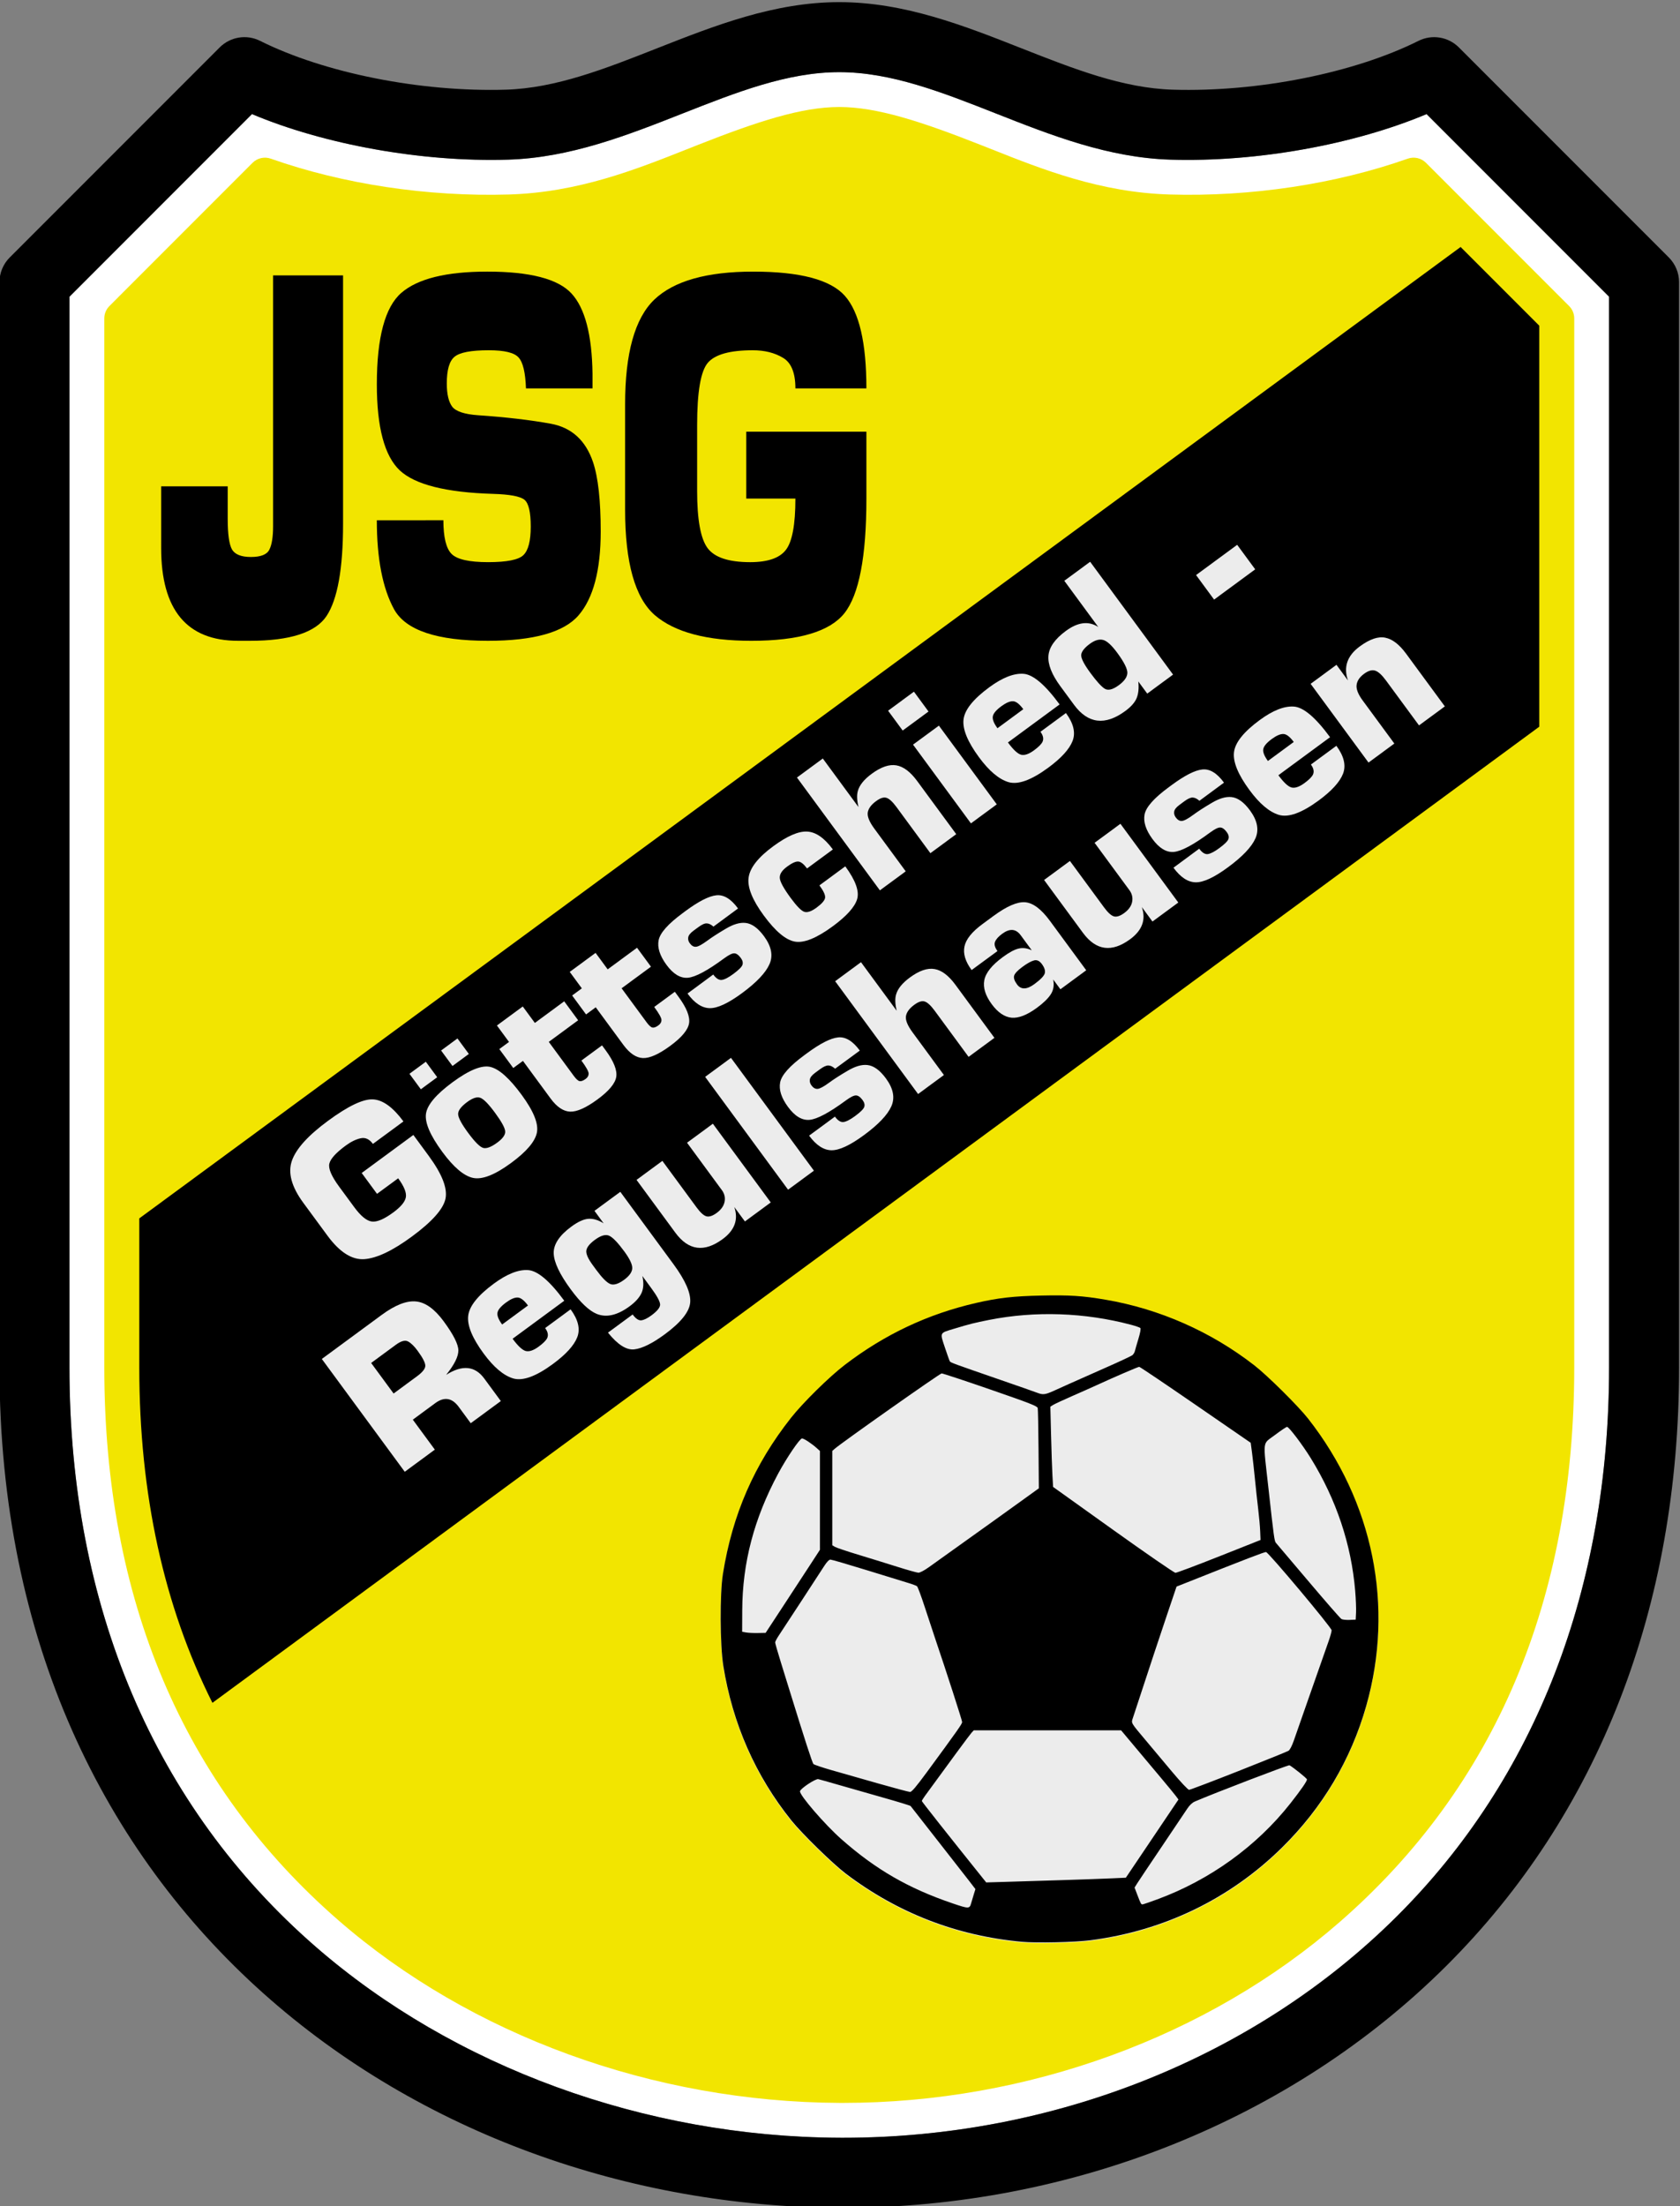
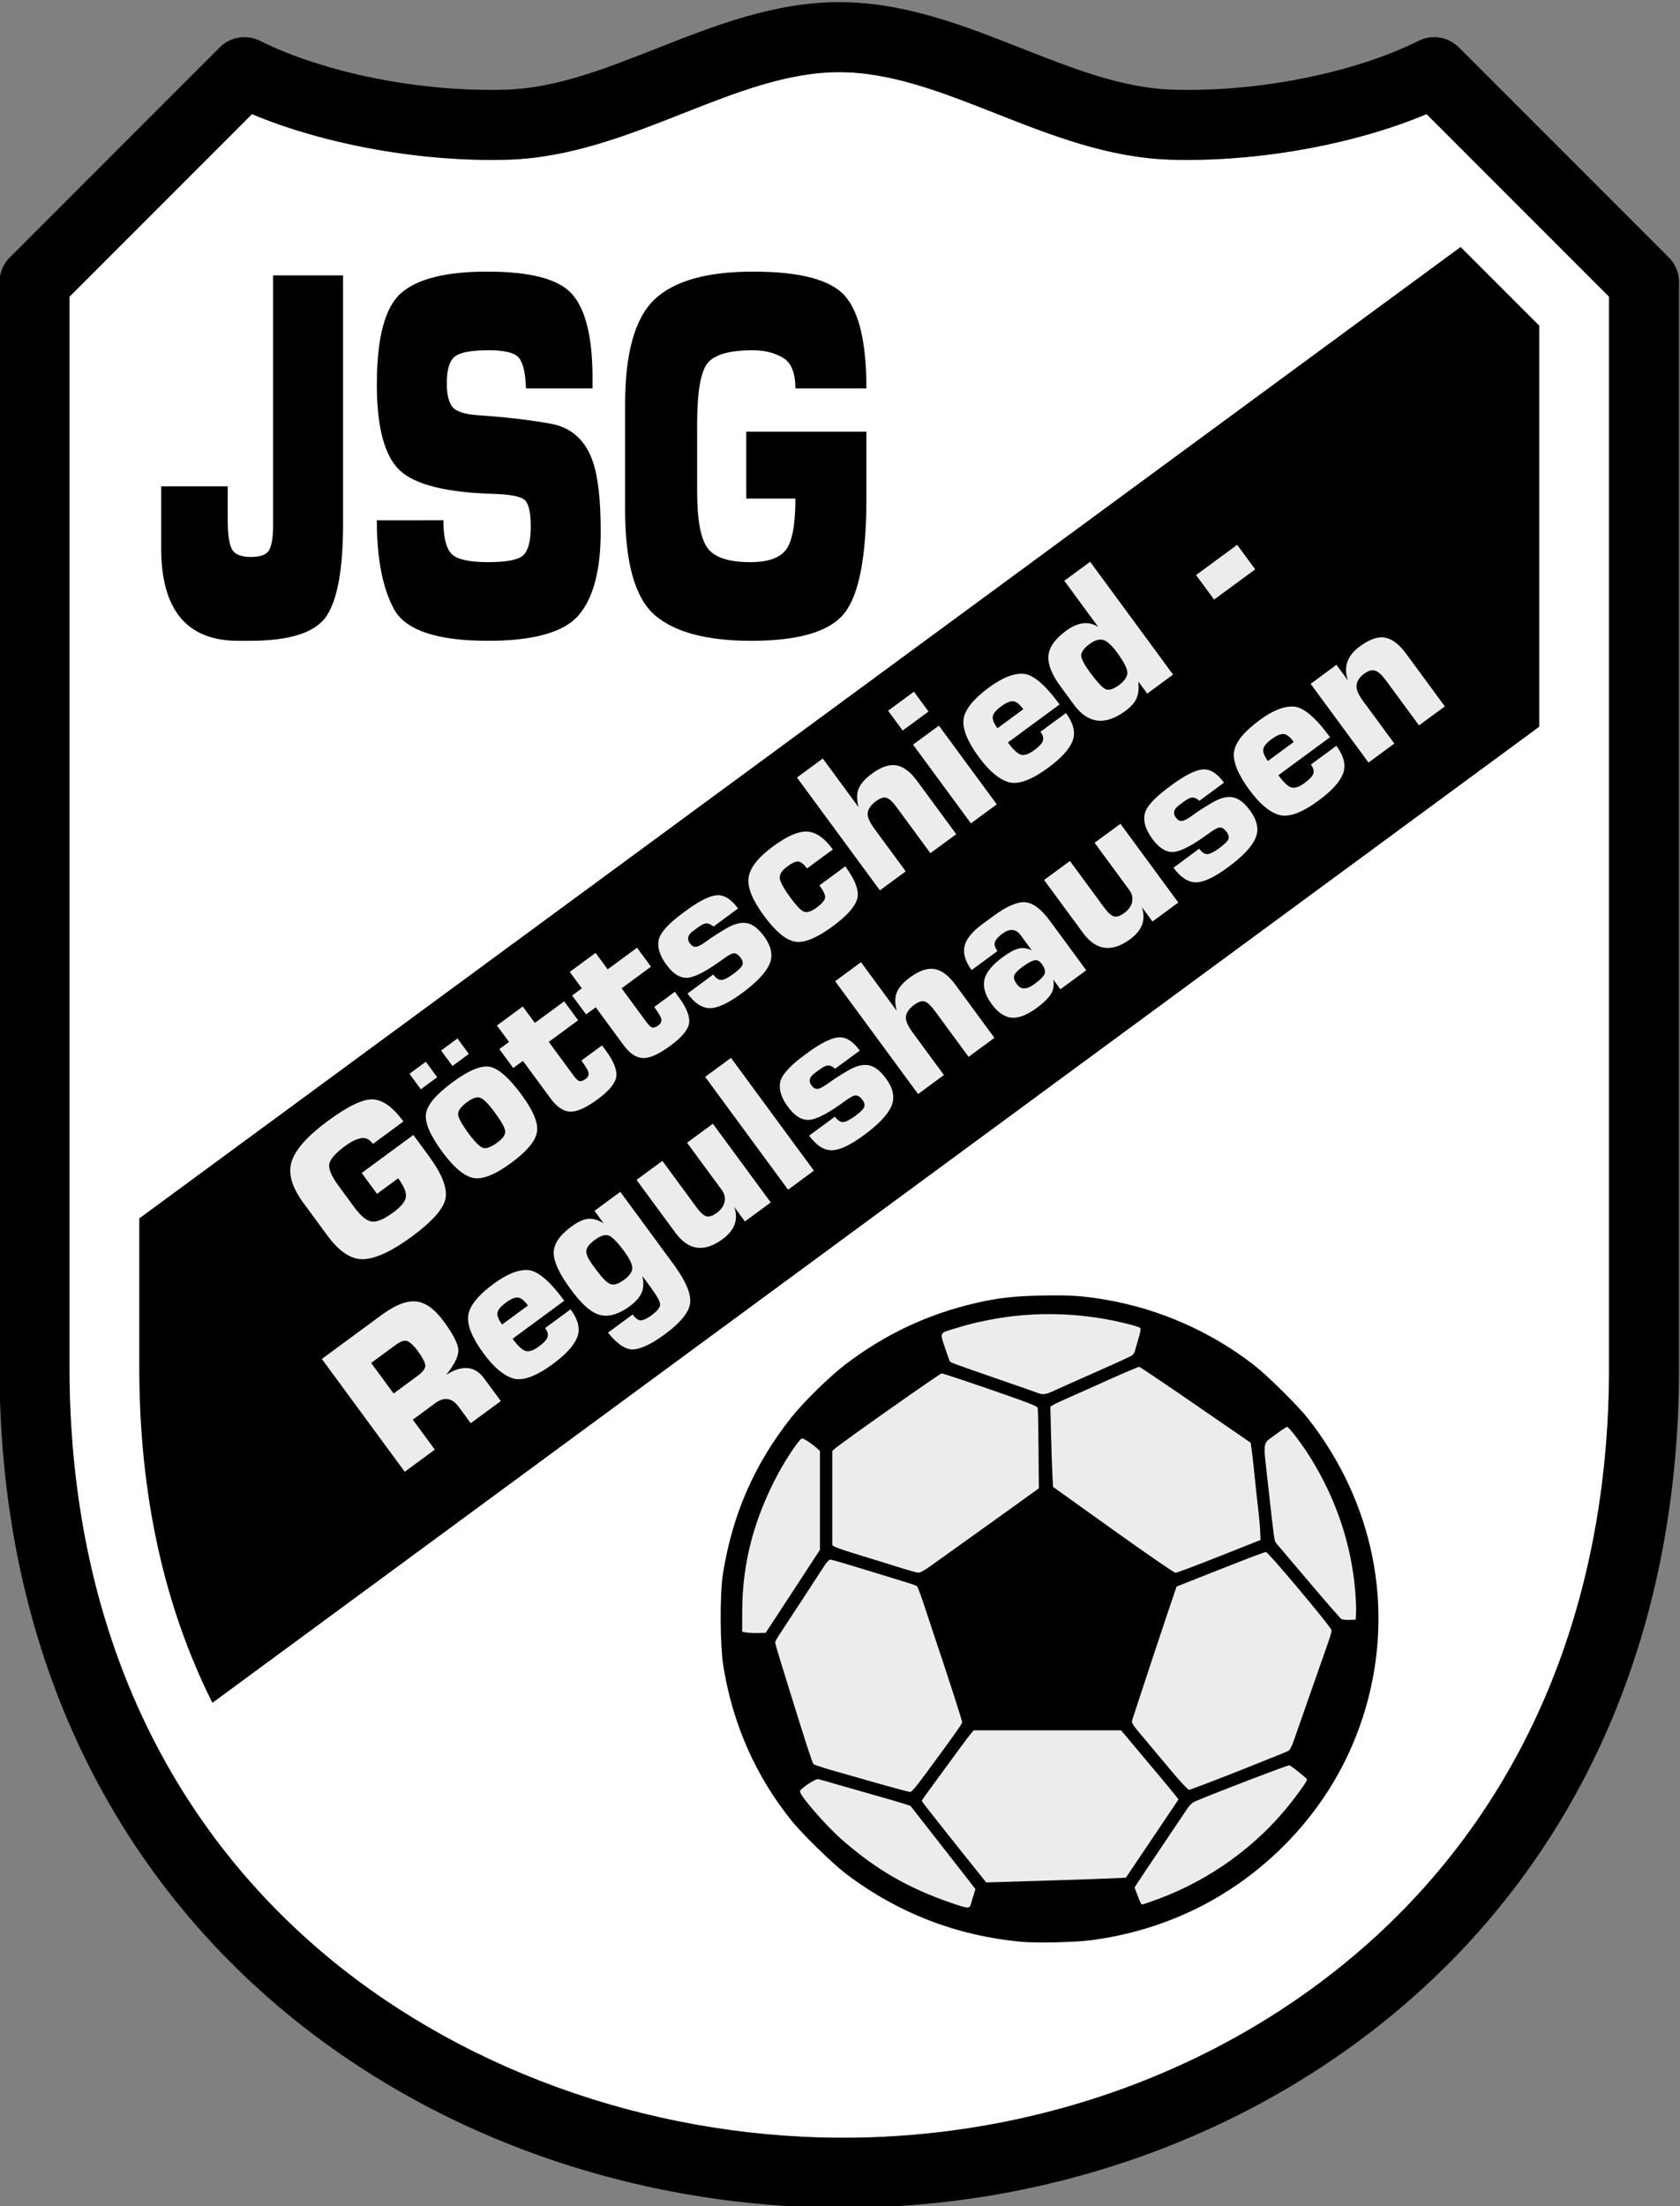
<svg xmlns="http://www.w3.org/2000/svg" version="1.1" id="svg1" width="230.369" height="302.362" viewBox="0 0 230.369 302.362">
  <rect x="0" y="0" width="230.369" height="302.362" fill="#808080" stroke="none" />
  <defs id="defs1" />
  <g id="layer-Pr12" transform="translate(-282.558,-413.653)">
    <path id="path1" d="M 219.117,850.025 V 739.93 c 0,-24.542 8.752,-45.129 25.308,-59.534 14.255,-12.401 33.898,-19.565 53.897,-19.656 0.128,-10e-4 0.258,-10e-4 0.385,-10e-4 21.671,-10e-4 42.411,8.284 56.955,22.764 14.283,14.218 21.832,33.73 21.832,56.427 v 110.096 l -18.773,18.775 c -7.462,-3.139 -17.478,-4.951 -26.328,-4.684 -6.4,0.191 -12.282,2.507 -17.973,4.748 -5.547,2.184 -10.788,4.248 -16.115,4.248 -5.328,0 -10.568,-2.064 -16.114,-4.248 -5.689,-2.241 -11.572,-4.557 -17.973,-4.748 -8.848,-0.264 -18.865,1.545 -26.326,4.684 l -18.775,-18.775 z" style="display:inline;fill:#ffffff;fill-opacity:1;fill-rule:nonzero;stroke:none" transform="matrix(1.333,0,0,-1.333,0,1587.402)" />
    <path id="path2" d="m 298.707,653.54 c -0.138,0 -0.277,0 -0.416,9e-4 -42.922,0.195 -86.372,29.931 -86.372,86.389 v 111.587 c 0,0.954 0.378,1.87 1.054,2.545 l 21.598,21.596 c 1.096,1.095 2.769,1.368 4.154,0.674 6.623,-3.31 16.535,-5.281 25.279,-5.02 5.147,0.154 10.2,2.144 15.55,4.251 5.93,2.335 12.06,4.749 18.754,4.749 6.693,0 12.824,-2.414 18.753,-4.749 5.35,-2.107 10.403,-4.097 15.549,-4.251 8.745,-0.265 18.657,1.709 25.281,5.02 1.384,0.692 3.059,0.421 4.154,-0.674 l 21.597,-21.596 c 0.675,-0.675 1.054,-1.591 1.054,-2.545 V 739.93 c 0,-24.654 -8.283,-45.93 -23.952,-61.529 C 344.858,662.588 322.268,653.54 298.707,653.54 Z M 219.117,850.025 V 739.93 c 0,-24.542 8.752,-45.129 25.308,-59.534 14.254,-12.401 33.899,-19.565 53.897,-19.656 0.128,-10e-4 0.258,-10e-4 0.385,-10e-4 21.671,-10e-4 42.411,8.284 56.956,22.764 14.283,14.218 21.832,33.73 21.832,56.427 v 110.096 l -18.774,18.775 c -7.462,-3.139 -17.478,-4.952 -26.328,-4.684 -6.401,0.19 -12.283,2.507 -17.972,4.748 -5.547,2.184 -10.788,4.248 -16.115,4.248 -5.329,0 -10.569,-2.064 -16.116,-4.248 -5.689,-2.241 -11.571,-4.558 -17.972,-4.748 -8.849,-0.264 -18.865,1.545 -26.327,4.684 l -18.774,-18.775 z" style="display:inline;fill:#000000;fill-opacity:1;fill-rule:nonzero;stroke:none" transform="matrix(1.333,0,0,-1.333,0,1587.402)" />
-     <path id="path3" d="M 222.701,847.795 V 739.931 c 0,-23.81 8.102,-42.931 24.078,-56.83 13.616,-11.846 32.408,-18.69 51.56,-18.777 0.12,-10e-4 0.241,-10e-4 0.362,-10e-4 18.93,0 37.545,6.781 51.125,18.635 15.982,13.95 24.086,33.119 24.086,56.973 v 107.865 c 0,0.475 -0.189,0.934 -0.527,1.271 l -14.727,14.728 c -0.49,0.49 -1.22,0.654 -1.871,0.424 -7.448,-2.627 -16.153,-3.932 -24.5,-3.685 -7.12,0.212 -13.063,2.571 -18.306,4.651 l -1.206,0.477 c -6.065,2.387 -10.601,3.868 -14.468,3.868 -3.868,0 -8.404,-1.481 -14.47,-3.868 l -1.206,-0.477 c -5.243,-2.08 -11.186,-4.439 -18.305,-4.651 -8.359,-0.247 -17.055,1.058 -24.501,3.685 -0.651,0.23 -1.381,0.066 -1.871,-0.424 l -14.726,-14.728 c -0.337,-0.337 -0.527,-0.796 -0.527,-1.271" style="display:inline;fill:#f2e500;fill-opacity:1;fill-rule:nonzero;stroke:none" transform="matrix(1.333,0,0,-1.333,0,1587.402)" />
    <path id="path4" d="M 362.224,855.138 226.3,755.264 v -15.335 c 0,-13.004 2.529,-24.521 7.523,-34.473 L 370.313,805.815 v 41.234 z" style="display:inline;fill:#000000;fill-opacity:1;fill-rule:nonzero;stroke:none" transform="matrix(1.333,0,0,-1.333,0,1587.402)" />
    <path id="path5" d="m 250.755,757.787 -1.577,2.146 5.316,3.909 1.577,-2.145 c 1.366,-1.857 1.943,-3.322 1.731,-4.394 -0.216,-1.066 -1.372,-2.37 -3.466,-3.909 -1.968,-1.449 -3.595,-2.223 -4.879,-2.321 -1.283,-0.09 -2.551,0.715 -3.801,2.417 l -2.488,3.382 c -1.204,1.637 -1.595,3.071 -1.175,4.303 0.425,1.236 1.665,2.609 3.719,4.12 2.069,1.522 3.611,2.257 4.627,2.205 1.015,-0.052 2.059,-0.808 3.134,-2.268 l -3.141,-2.31 c -0.367,0.498 -0.791,0.69 -1.274,0.576 -0.486,-0.11 -0.99,-0.357 -1.514,-0.741 -1.008,-0.741 -1.572,-1.36 -1.693,-1.862 -0.12,-0.5 0.213,-1.283 0.996,-2.35 l 1.556,-2.114 c 0.673,-0.917 1.275,-1.413 1.804,-1.488 0.53,-0.078 1.27,0.234 2.221,0.934 0.776,0.57 1.205,1.088 1.291,1.552 0.089,0.47 -0.175,1.123 -0.788,1.957 z" style="display:inline;fill:#ececec;fill-opacity:1;fill-rule:nonzero;stroke:none" transform="matrix(1.333,0,0,-1.333,0,1587.402)" />
    <path id="path6" d="m 257.462,762.115 c -1.24,1.686 -1.798,2.986 -1.672,3.902 0.127,0.915 1.04,1.998 2.742,3.25 1.722,1.266 3.026,1.788 3.912,1.563 0.887,-0.225 1.948,-1.177 3.185,-2.859 1.229,-1.672 1.754,-2.965 1.574,-3.881 -0.18,-0.916 -1.065,-1.959 -2.657,-3.128 -1.666,-1.226 -2.973,-1.738 -3.921,-1.535 -0.943,0.206 -1.998,1.103 -3.164,2.688 z m 2.669,1.94 c 0.712,-0.967 1.241,-1.484 1.587,-1.556 0.343,-0.066 0.809,0.118 1.398,0.551 0.585,0.43 0.859,0.821 0.823,1.176 -0.034,0.362 -0.381,0.992 -1.04,1.888 -0.662,0.901 -1.166,1.416 -1.508,1.544 -0.338,0.132 -0.788,-0.01 -1.352,-0.424 -0.65,-0.478 -0.962,-0.902 -0.939,-1.272 0.024,-0.37 0.366,-1.006 1.03,-1.907 z m -6.04,6.076 1.684,1.239 1.172,-1.592 -1.684,-1.24 z m 3.255,2.394 1.684,1.239 1.171,-1.593 -1.683,-1.239 z" style="display:inline;fill:#ececec;fill-opacity:1;fill-rule:nonzero;stroke:none" transform="matrix(1.333,0,0,-1.333,0,1587.402)" />
-     <path id="path7" d="m 263.336,772.671 0.997,0.734 -1.244,1.692 2.659,1.954 1.244,-1.691 3.019,2.222 1.433,-1.949 -3.02,-2.221 2.571,-3.496 c 0.237,-0.322 0.435,-0.502 0.594,-0.541 0.165,-0.033 0.374,0.042 0.625,0.226 0.207,0.152 0.311,0.334 0.311,0.543 10e-4,0.22 -0.248,0.669 -0.746,1.349 l 2.122,1.56 0.383,-0.52 c 0.829,-1.13 1.188,-2.035 1.08,-2.721 -0.112,-0.68 -0.755,-1.452 -1.928,-2.314 -1.178,-0.865 -2.118,-1.286 -2.82,-1.26 -0.697,0.031 -1.366,0.481 -2.007,1.353 l -2.843,3.866 -0.997,-0.733 z" style="display:inline;fill:#ececec;fill-opacity:1;fill-rule:nonzero;stroke:none" transform="matrix(1.333,0,0,-1.333,0,1587.402)" />
+     <path id="path7" d="m 263.336,772.671 0.997,0.734 -1.244,1.692 2.659,1.954 1.244,-1.691 3.019,2.222 1.433,-1.949 -3.02,-2.221 2.571,-3.496 c 0.237,-0.322 0.435,-0.502 0.594,-0.541 0.165,-0.033 0.374,0.042 0.625,0.226 0.207,0.152 0.311,0.334 0.311,0.543 10e-4,0.22 -0.248,0.669 -0.746,1.349 l 2.122,1.56 0.383,-0.52 c 0.829,-1.13 1.188,-2.035 1.08,-2.721 -0.112,-0.68 -0.755,-1.452 -1.928,-2.314 -1.178,-0.865 -2.118,-1.286 -2.82,-1.26 -0.697,0.031 -1.366,0.481 -2.007,1.353 l -2.843,3.866 -0.997,-0.733 " style="display:inline;fill:#ececec;fill-opacity:1;fill-rule:nonzero;stroke:none" transform="matrix(1.333,0,0,-1.333,0,1587.402)" />
    <path id="path8" d="m 270.827,778.181 0.997,0.733 -1.244,1.692 2.658,1.956 1.244,-1.693 3.02,2.222 1.433,-1.949 -3.02,-2.221 2.571,-3.495 c 0.237,-0.323 0.436,-0.504 0.595,-0.541 0.165,-0.034 0.373,0.041 0.625,0.227 0.206,0.151 0.31,0.332 0.31,0.542 0.002,0.219 -0.246,0.668 -0.746,1.347 l 2.122,1.561 0.382,-0.521 c 0.83,-1.128 1.189,-2.033 1.081,-2.719 -0.113,-0.68 -0.756,-1.451 -1.928,-2.314 -1.178,-0.867 -2.118,-1.287 -2.821,-1.26 -0.696,0.03 -1.366,0.482 -2.007,1.352 l -2.843,3.866 -0.997,-0.733 z" style="display:inline;fill:#ececec;fill-opacity:1;fill-rule:nonzero;stroke:none" transform="matrix(1.333,0,0,-1.333,0,1587.402)" />
    <path id="path9" d="m 285.342,780.337 c 0.295,-0.403 0.586,-0.588 0.871,-0.556 0.291,0.036 0.689,0.24 1.196,0.615 0.552,0.408 0.865,0.72 0.938,0.936 0.073,0.216 0.017,0.451 -0.167,0.703 -0.237,0.322 -0.466,0.483 -0.688,0.481 -0.218,0.002 -0.563,-0.172 -1.035,-0.519 -1.706,-1.259 -2.947,-1.923 -3.724,-1.992 -0.772,-0.065 -1.506,0.378 -2.204,1.33 -0.682,0.931 -0.951,1.772 -0.806,2.523 0.144,0.752 0.968,1.679 2.467,2.786 l 0.309,0.23 c 1.345,0.991 2.397,1.528 3.159,1.609 0.766,0.083 1.51,-0.369 2.234,-1.355 l -2.529,-1.866 c -0.244,0.216 -0.472,0.327 -0.685,0.332 -0.211,0.015 -0.5,-0.114 -0.867,-0.384 l -0.497,-0.366 c -0.331,-0.243 -0.512,-0.475 -0.546,-0.694 -0.032,-0.21 0.022,-0.411 0.163,-0.601 0.188,-0.257 0.399,-0.378 0.633,-0.36 0.236,0.019 0.625,0.23 1.172,0.632 0.477,0.353 1.107,0.759 1.891,1.221 0.778,0.466 1.459,0.666 2.042,0.6 0.645,-0.069 1.278,-0.527 1.903,-1.377 0.76,-1.037 0.944,-1.996 0.552,-2.874 -0.392,-0.879 -1.325,-1.863 -2.8,-2.952 -1.43,-1.055 -2.545,-1.575 -3.345,-1.561 -0.8,0.016 -1.561,0.516 -2.284,1.504 z" style="display:inline;fill:#ececec;fill-opacity:1;fill-rule:nonzero;stroke:none" transform="matrix(1.333,0,0,-1.333,0,1587.402)" />
    <path id="path10" d="m 296.267,789.503 2.658,1.957 c 1.063,-1.447 1.467,-2.575 1.213,-3.392 -0.252,-0.806 -1.086,-1.729 -2.5,-2.77 -1.663,-1.222 -2.962,-1.747 -3.902,-1.577 -0.939,0.169 -2.003,1.063 -3.192,2.679 -1.184,1.61 -1.706,2.914 -1.563,3.912 0.14,1.002 0.98,2.07 2.52,3.203 1.445,1.063 2.613,1.569 3.504,1.518 0.892,-0.042 1.772,-0.655 2.644,-1.837 l -2.658,-1.954 c -0.334,0.452 -0.633,0.689 -0.897,0.711 -0.265,0.023 -0.652,-0.152 -1.161,-0.527 -0.534,-0.393 -0.782,-0.787 -0.744,-1.187 0.039,-0.39 0.413,-1.068 1.124,-2.036 0.619,-0.841 1.083,-1.314 1.393,-1.418 0.315,-0.102 0.735,0.04 1.258,0.425 0.539,0.395 0.833,0.729 0.882,1 0.048,0.273 -0.146,0.705 -0.58,1.293" style="display:inline;fill:#ececec;fill-opacity:1;fill-rule:nonzero;stroke:none" transform="matrix(1.333,0,0,-1.333,0,1587.402)" />
    <path id="path11" d="m 293.954,800.59 2.659,1.956 3.67,-4.991 c -0.166,0.7 -0.186,1.258 -0.059,1.677 0.17,0.591 0.644,1.173 1.419,1.743 0.961,0.706 1.807,0.995 2.539,0.866 0.727,-0.125 1.441,-0.663 2.141,-1.614 l 4.015,-5.459 -2.658,-1.956 -3.493,4.75 c -0.394,0.534 -0.732,0.847 -1.018,0.939 -0.28,0.098 -0.64,-0.016 -1.078,-0.338 -0.508,-0.374 -0.794,-0.765 -0.856,-1.176 -0.058,-0.407 0.169,-0.959 0.68,-1.654 l 3.227,-4.387 -2.658,-1.955 z" style="display:inline;fill:#ececec;fill-opacity:1;fill-rule:nonzero;stroke:none" transform="matrix(1.333,0,0,-1.333,0,1587.402)" />
    <path id="path12" d="m 305.895,803.973 2.659,1.954 5.954,-8.094 -2.658,-1.956 z m -2.566,3.488 2.658,1.956 1.5,-2.04 -2.658,-1.955 z" style="display:inline;fill:#ececec;fill-opacity:1;fill-rule:nonzero;stroke:none" transform="matrix(1.333,0,0,-1.333,0,1587.402)" />
    <path id="path13" d="m 315.657,804.196 v 0 c 0.544,-0.741 0.992,-1.159 1.344,-1.259 0.356,-0.094 0.804,0.057 1.343,0.453 0.463,0.341 0.753,0.632 0.87,0.873 0.141,0.306 0.07,0.649 -0.211,1.031 l 2.62,1.927 c 0.785,-1.066 1.012,-2.025 0.682,-2.873 -0.331,-0.847 -1.165,-1.764 -2.505,-2.749 -1.736,-1.277 -3.099,-1.772 -4.087,-1.482 -0.988,0.298 -1.999,1.152 -3.036,2.561 -1.17,1.591 -1.7,2.882 -1.59,3.869 0.112,0.999 0.994,2.104 2.645,3.32 1.344,0.988 2.512,1.451 3.504,1.389 0.988,-0.057 2.234,-1.107 3.737,-3.151 z m -1.077,1.464 2.658,1.955 c -0.397,0.54 -0.753,0.812 -1.069,0.82 -0.316,0.009 -0.713,-0.164 -1.192,-0.516 -0.528,-0.389 -0.82,-0.735 -0.875,-1.039 -0.056,-0.304 0.104,-0.711 0.478,-1.22" style="display:inline;fill:#ececec;fill-opacity:1;fill-rule:nonzero;stroke:none" transform="matrix(1.333,0,0,-1.333,0,1587.402)" />
    <path id="path14" d="m 324.949,816.068 -3.493,4.751 2.658,1.954 8.53,-11.599 -2.657,-1.955 -0.917,1.246 c 0.07,-0.685 0.013,-1.255 -0.173,-1.71 -0.185,-0.445 -0.574,-0.887 -1.168,-1.324 -2.079,-1.528 -3.839,-1.314 -5.279,0.644 l -1.405,1.91 c -0.877,1.193 -1.285,2.228 -1.223,3.103 0.063,0.884 0.661,1.743 1.794,2.576 1.238,0.912 2.349,1.046 3.333,0.404 z m -0.813,-4.717 c 0.622,-0.846 1.108,-1.385 1.457,-1.617 0.349,-0.231 0.838,-0.115 1.467,0.347 0.569,0.418 0.863,0.836 0.882,1.253 0.015,0.424 -0.331,1.114 -1.038,2.076 -0.581,0.79 -1.07,1.234 -1.467,1.33 -0.4,0.101 -0.854,-0.034 -1.363,-0.409 -0.533,-0.393 -0.826,-0.759 -0.878,-1.1 -0.047,-0.337 0.266,-0.964 0.94,-1.88" style="display:inline;fill:#ececec;fill-opacity:1;fill-rule:nonzero;stroke:none" transform="matrix(1.333,0,0,-1.333,0,1587.402)" />
    <path id="path15" d="m 335.009,821.407 4.229,3.11 1.855,-2.521 -4.229,-3.111 z" style="display:inline;fill:#ececec;fill-opacity:1;fill-rule:nonzero;stroke:none" transform="matrix(1.333,0,0,-1.333,0,1587.402)" />
    <path id="path16" d="m 253.608,729.212 -8.531,11.599 6.161,4.532 c 1.379,1.014 2.554,1.475 3.523,1.381 0.965,-0.089 1.916,-0.771 2.853,-2.044 1,-1.36 1.503,-2.355 1.509,-2.986 0.007,-0.631 -0.412,-1.471 -1.255,-2.518 1.654,1.054 2.96,0.928 3.919,-0.376 l 1.705,-2.318 -3.096,-2.276 -1.239,1.683 c -0.685,0.93 -1.488,1.057 -2.409,0.381 l -2.311,-1.7 2.266,-3.081 z m -1.147,8.046 2.416,1.778 c 0.554,0.407 0.836,0.762 0.846,1.064 0.007,0.308 -0.26,0.829 -0.8,1.564 -0.344,0.468 -0.67,0.783 -0.975,0.946 -0.306,0.163 -0.723,0.05 -1.252,-0.339 l -2.545,-1.871 z" style="display:inline;fill:#ececec;fill-opacity:1;fill-rule:nonzero;stroke:none" transform="matrix(1.333,0,0,-1.333,0,1587.402)" />
    <path id="path17" d="m 264.703,742.888 v 0 c 0.544,-0.74 0.992,-1.159 1.345,-1.258 0.355,-0.094 0.804,0.057 1.343,0.453 0.463,0.341 0.752,0.632 0.869,0.873 0.141,0.305 0.07,0.649 -0.211,1.031 l 2.62,1.927 c 0.784,-1.067 1.012,-2.025 0.682,-2.873 -0.332,-0.848 -1.166,-1.764 -2.505,-2.748 -1.736,-1.278 -3.1,-1.773 -4.088,-1.483 -0.987,0.298 -1.998,1.151 -3.036,2.561 -1.17,1.591 -1.7,2.881 -1.589,3.869 0.112,0.998 0.993,2.104 2.644,3.319 1.344,0.988 2.512,1.452 3.504,1.39 0.988,-0.057 2.234,-1.107 3.737,-3.151 z m -1.077,1.465 2.658,1.955 c -0.396,0.539 -0.753,0.812 -1.069,0.82 -0.316,0.008 -0.714,-0.164 -1.191,-0.516 -0.529,-0.389 -0.821,-0.735 -0.876,-1.04 -0.056,-0.304 0.104,-0.711 0.478,-1.219" style="display:inline;fill:#ececec;fill-opacity:1;fill-rule:nonzero;stroke:none" transform="matrix(1.333,0,0,-1.333,0,1587.402)" />
    <path id="path18" d="m 274.514,743.518 2.537,1.866 c 0.319,-0.433 0.617,-0.632 0.894,-0.599 0.278,0.034 0.621,0.201 1.029,0.501 0.614,0.451 0.914,0.828 0.902,1.129 -0.011,0.31 -0.318,0.875 -0.922,1.696 l -0.905,1.231 c 0.158,-0.69 0.13,-1.274 -0.086,-1.75 -0.219,-0.472 -0.626,-0.926 -1.22,-1.363 -1.264,-0.93 -2.394,-1.19 -3.39,-0.784 -0.778,0.32 -1.67,1.162 -2.673,2.526 -1.136,1.545 -1.72,2.776 -1.75,3.693 -0.029,0.925 0.577,1.844 1.814,2.754 0.675,0.496 1.254,0.763 1.738,0.801 0.489,0.042 1.018,-0.112 1.585,-0.463 l -0.944,1.284 2.658,1.955 5.476,-7.446 c 1.222,-1.661 1.793,-2.971 1.714,-3.928 -0.08,-0.958 -0.95,-2.047 -2.61,-3.27 -1.279,-0.941 -2.325,-1.458 -3.14,-1.553 -0.81,-0.091 -1.712,0.482 -2.708,1.72 z m -1.209,6.452 c 0.604,-0.82 1.084,-1.304 1.441,-1.452 0.357,-0.148 0.836,-0.002 1.435,0.438 0.538,0.396 0.814,0.79 0.83,1.181 0.012,0.396 -0.263,0.974 -0.822,1.735 -0.659,0.896 -1.172,1.429 -1.539,1.602 -0.371,0.177 -0.866,0.038 -1.485,-0.417 -0.534,-0.393 -0.827,-0.758 -0.878,-1.099 -0.046,-0.337 0.172,-0.835 0.657,-1.495 z" style="display:inline;fill:#ececec;fill-opacity:1;fill-rule:nonzero;stroke:none" transform="matrix(1.333,0,0,-1.333,0,1587.402)" />
    <path id="path19" d="m 277.451,759.222 2.658,1.955 3.51,-4.772 c 0.396,-0.539 0.736,-0.848 1.019,-0.928 0.287,-0.075 0.641,0.041 1.059,0.348 0.458,0.338 0.728,0.72 0.811,1.145 0.084,0.434 -0.009,0.835 -0.28,1.202 l -3.582,4.871 2.658,1.954 5.955,-8.093 -2.658,-1.956 -1.095,1.488 c 0.444,-1.289 0.044,-2.389 -1.2,-3.304 -1.893,-1.391 -3.513,-1.172 -4.861,0.661 z" style="display:inline;fill:#ececec;fill-opacity:1;fill-rule:nonzero;stroke:none" transform="matrix(1.333,0,0,-1.333,0,1587.402)" />
    <path id="path20" d="m 293.04,758.214 -8.531,11.6 2.658,1.955 8.532,-11.6 z" style="display:inline;fill:#ececec;fill-opacity:1;fill-rule:nonzero;stroke:none" transform="matrix(1.333,0,0,-1.333,0,1587.402)" />
    <path id="path21" d="m 297.86,765.726 c 0.296,-0.403 0.588,-0.588 0.874,-0.556 0.292,0.037 0.692,0.241 1.2,0.615 0.554,0.408 0.867,0.72 0.941,0.937 0.073,0.216 0.017,0.451 -0.168,0.702 -0.237,0.322 -0.467,0.483 -0.69,0.481 -0.219,0.002 -0.565,-0.171 -1.038,-0.519 -1.712,-1.259 -2.957,-1.923 -3.736,-1.991 -0.775,-0.066 -1.512,0.377 -2.211,1.329 -0.685,0.931 -0.954,1.772 -0.808,2.523 0.145,0.751 0.971,1.68 2.476,2.787 l 0.31,0.228 c 1.349,0.992 2.405,1.529 3.168,1.609 0.767,0.084 1.515,-0.367 2.241,-1.354 l -2.538,-1.866 c -0.244,0.216 -0.472,0.328 -0.686,0.333 -0.212,0.014 -0.502,-0.114 -0.87,-0.384 l -0.498,-0.366 c -0.332,-0.245 -0.516,-0.476 -0.548,-0.695 -0.032,-0.209 0.022,-0.41 0.163,-0.601 0.188,-0.256 0.4,-0.376 0.636,-0.359 0.235,0.018 0.626,0.23 1.175,0.632 0.479,0.352 1.109,0.759 1.896,1.22 0.781,0.466 1.464,0.666 2.048,0.6 0.648,-0.068 1.283,-0.527 1.909,-1.377 0.763,-1.038 0.948,-1.995 0.554,-2.874 -0.393,-0.879 -1.329,-1.863 -2.809,-2.951 -1.435,-1.055 -2.554,-1.575 -3.356,-1.561 -0.802,0.015 -1.566,0.516 -2.292,1.503 z" style="display:inline;fill:#ececec;fill-opacity:1;fill-rule:nonzero;stroke:none" transform="matrix(1.333,0,0,-1.333,0,1587.402)" />
    <path id="path22" d="m 297.883,779.649 2.658,1.956 3.671,-4.992 c -0.166,0.7 -0.186,1.259 -0.059,1.678 0.17,0.591 0.643,1.172 1.419,1.742 0.961,0.707 1.807,0.997 2.539,0.866 0.727,-0.124 1.441,-0.662 2.141,-1.613 l 4.015,-5.46 -2.658,-1.955 -3.493,4.75 c -0.394,0.535 -0.733,0.848 -1.017,0.939 -0.28,0.098 -0.641,-0.016 -1.079,-0.338 -0.507,-0.373 -0.794,-0.766 -0.856,-1.176 -0.058,-0.408 0.169,-0.959 0.68,-1.654 l 3.227,-4.387 -2.658,-1.955 z" style="display:inline;fill:#ececec;fill-opacity:1;fill-rule:nonzero;stroke:none" transform="matrix(1.333,0,0,-1.333,0,1587.402)" />
    <path id="path23" d="m 318.107,782.83 -1.139,1.547 c -0.492,0.67 -1.126,0.719 -1.901,0.149 -0.384,-0.28 -0.629,-0.555 -0.736,-0.82 -0.107,-0.265 -0.023,-0.584 0.25,-0.956 l -2.659,-1.954 c -0.647,0.879 -0.892,1.688 -0.736,2.425 0.153,0.741 0.771,1.509 1.853,2.305 l 1.125,0.827 c 1.37,1.007 2.457,1.478 3.266,1.414 0.807,-0.066 1.656,-0.702 2.545,-1.911 l 3.737,-5.082 -2.657,-1.955 -0.739,1.005 c 0.112,-0.585 0.028,-1.093 -0.252,-1.523 -0.28,-0.432 -0.753,-0.891 -1.418,-1.38 -1.017,-0.749 -1.891,-1.089 -2.622,-1.023 -0.731,0.076 -1.412,0.542 -2.04,1.397 -0.648,0.883 -0.901,1.701 -0.759,2.456 0.146,0.761 0.782,1.553 1.905,2.379 0.663,0.489 1.209,0.781 1.634,0.876 0.423,0.102 0.87,0.042 1.342,-0.176 z m -1.514,-3.511 c 0.406,-0.554 1.001,-0.543 1.781,0.03 0.62,0.456 0.974,0.818 1.064,1.085 0.086,0.273 -0.01,0.599 -0.287,0.976 -0.248,0.337 -0.522,0.462 -0.822,0.373 -0.298,-0.08 -0.691,-0.299 -1.179,-0.659 -0.499,-0.366 -0.784,-0.669 -0.856,-0.908 -0.068,-0.235 0.032,-0.535 0.299,-0.897" style="display:inline;fill:#ececec;fill-opacity:1;fill-rule:nonzero;stroke:none" transform="matrix(1.333,0,0,-1.333,0,1587.402)" />
    <path id="path24" d="m 319.376,790.057 2.658,1.955 3.51,-4.773 c 0.396,-0.538 0.736,-0.847 1.019,-0.926 0.288,-0.075 0.641,0.041 1.059,0.348 0.458,0.337 0.728,0.719 0.811,1.144 0.084,0.434 -0.009,0.836 -0.279,1.204 l -3.583,4.87 2.658,1.955 5.954,-8.095 -2.658,-1.955 -1.094,1.487 c 0.443,-1.288 0.043,-2.389 -1.201,-3.304 -1.893,-1.392 -3.513,-1.172 -4.861,0.662 z" style="display:inline;fill:#ececec;fill-opacity:1;fill-rule:nonzero;stroke:none" transform="matrix(1.333,0,0,-1.333,0,1587.402)" />
    <path id="path25" d="m 335.334,793.274 c 0.295,-0.403 0.586,-0.588 0.871,-0.556 0.29,0.036 0.69,0.242 1.196,0.616 0.552,0.407 0.865,0.719 0.938,0.935 0.073,0.217 0.017,0.453 -0.167,0.703 -0.237,0.322 -0.466,0.483 -0.689,0.481 -0.218,0.002 -0.563,-0.17 -1.035,-0.518 -1.706,-1.26 -2.947,-1.923 -3.724,-1.993 -0.772,-0.065 -1.506,0.379 -2.204,1.33 -0.682,0.931 -0.951,1.772 -0.806,2.524 0.144,0.75 0.968,1.68 2.469,2.786 l 0.308,0.228 c 1.345,0.993 2.397,1.529 3.158,1.609 0.766,0.084 1.51,-0.366 2.234,-1.353 l -2.529,-1.867 c -0.244,0.216 -0.472,0.327 -0.685,0.333 -0.211,0.014 -0.5,-0.113 -0.867,-0.384 l -0.496,-0.367 c -0.332,-0.244 -0.514,-0.475 -0.547,-0.694 -0.032,-0.209 0.022,-0.409 0.163,-0.6 0.188,-0.258 0.399,-0.377 0.632,-0.359 0.236,0.018 0.626,0.228 1.173,0.631 0.477,0.353 1.107,0.76 1.89,1.221 0.778,0.466 1.46,0.666 2.042,0.6 0.645,-0.068 1.279,-0.527 1.903,-1.377 0.76,-1.039 0.944,-1.997 0.552,-2.875 -0.392,-0.879 -1.326,-1.863 -2.8,-2.95 -1.43,-1.056 -2.545,-1.577 -3.345,-1.561 -0.799,0.014 -1.561,0.515 -2.284,1.502 z" style="display:inline;fill:#ececec;fill-opacity:1;fill-rule:nonzero;stroke:none" transform="matrix(1.333,0,0,-1.333,0,1587.402)" />
    <path id="path26" d="m 343.478,800.827 v 0 c 0.544,-0.74 0.992,-1.159 1.344,-1.258 0.356,-0.093 0.804,0.057 1.343,0.453 0.463,0.341 0.753,0.631 0.87,0.872 0.141,0.306 0.07,0.65 -0.211,1.032 l 2.62,1.927 c 0.785,-1.068 1.012,-2.025 0.682,-2.873 -0.331,-0.848 -1.165,-1.764 -2.505,-2.75 -1.736,-1.277 -3.099,-1.77 -4.087,-1.482 -0.988,0.299 -1.999,1.152 -3.036,2.562 -1.17,1.591 -1.7,2.881 -1.589,3.87 0.111,0.997 0.993,2.103 2.644,3.318 1.344,0.987 2.512,1.452 3.504,1.389 0.988,-0.057 2.234,-1.106 3.737,-3.15 z m -1.077,1.465 2.658,1.955 c -0.397,0.538 -0.753,0.813 -1.069,0.819 -0.316,0.009 -0.713,-0.163 -1.192,-0.515 -0.528,-0.389 -0.82,-0.734 -0.875,-1.041 -0.056,-0.303 0.105,-0.71 0.478,-1.218" style="display:inline;fill:#ececec;fill-opacity:1;fill-rule:nonzero;stroke:none" transform="matrix(1.333,0,0,-1.333,0,1587.402)" />
    <path id="path27" d="m 352.749,802.129 -5.955,8.095 2.659,1.955 1.182,-1.608 c -0.482,1.384 -0.077,2.548 1.21,3.496 1.027,0.755 1.904,1.055 2.633,0.9 0.727,-0.147 1.439,-0.691 2.13,-1.633 l 3.993,-5.429 -2.657,-1.955 -3.389,4.606 c -0.429,0.584 -0.804,0.925 -1.124,1.024 -0.318,0.106 -0.698,-0.002 -1.136,-0.324 -0.467,-0.344 -0.726,-0.732 -0.773,-1.162 -0.046,-0.422 0.159,-0.946 0.618,-1.57 l 3.266,-4.44 z" style="display:inline;fill:#ececec;fill-opacity:1;fill-rule:nonzero;stroke:none" transform="matrix(1.333,0,0,-1.333,0,1587.402)" />
    <path id="path28" d="m 228.549,830.53 h 6.846 v -3.342 c 0,-1.565 0.147,-2.614 0.439,-3.147 0.304,-0.515 0.954,-0.775 1.948,-0.775 1.018,0 1.65,0.251 1.896,0.751 0.257,0.5 0.386,1.307 0.386,2.421 v 25.781 h 7.198 v -25.539 c 0,-4.615 -0.568,-7.779 -1.703,-9.49 -1.136,-1.694 -3.756,-2.541 -7.864,-2.541 h -1.229 c -5.277,0 -7.916,3.179 -7.916,9.537 z" style="display:inline;fill:#000000;fill-opacity:1;fill-rule:nonzero;stroke:none" transform="matrix(1.333,0,0,-1.333,0,1587.402)" />
    <path id="path29" d="m 257.582,827.043 c 0,-1.743 0.281,-2.897 0.842,-3.462 0.562,-0.565 1.814,-0.847 3.757,-0.847 1.931,0 3.142,0.242 3.633,0.726 0.504,0.484 0.755,1.461 0.755,2.929 0,1.486 -0.216,2.405 -0.648,2.76 -0.434,0.356 -1.517,0.557 -3.248,0.606 -4.821,0.145 -8.016,0.951 -9.584,2.42 -1.567,1.485 -2.352,4.43 -2.352,8.836 0,4.826 0.843,7.965 2.527,9.417 1.685,1.453 4.628,2.179 8.829,2.179 4.4,0 7.291,-0.751 8.671,-2.252 1.381,-1.5 2.102,-4.243 2.159,-8.23 v -1.525 h -6.845 c -0.059,1.63 -0.31,2.687 -0.755,3.171 -0.433,0.5 -1.457,0.75 -3.072,0.75 -1.825,0 -3.002,-0.225 -3.529,-0.677 -0.527,-0.436 -0.789,-1.348 -0.789,-2.736 0,-1.098 0.187,-1.896 0.562,-2.397 0.386,-0.483 1.269,-0.774 2.649,-0.871 2.856,-0.194 5.348,-0.484 7.478,-0.871 2.141,-0.388 3.593,-1.703 4.353,-3.947 0.527,-1.565 0.791,-3.944 0.791,-7.141 0,-3.986 -0.762,-6.859 -2.283,-8.618 -1.509,-1.742 -4.616,-2.614 -9.32,-2.614 -5.242,0 -8.46,1.081 -9.654,3.243 -1.182,2.163 -1.773,5.213 -1.773,9.151 z" style="display:inline;fill:#000000;fill-opacity:1;fill-rule:nonzero;stroke:none" transform="matrix(1.333,0,0,-1.333,0,1587.402)" />
    <path id="path30" d="m 288.739,829.27 v 6.875 h 12.358 v -6.875 c 0,-5.955 -0.755,-9.886 -2.265,-11.789 -1.51,-1.889 -4.698,-2.833 -9.566,-2.833 -4.576,0 -7.888,0.879 -9.935,2.638 -2.037,1.775 -3.055,5.39 -3.055,10.845 v 10.846 c 0,5.246 1.001,8.827 3.002,10.748 2.013,1.922 5.406,2.881 10.181,2.881 4.809,0 7.95,-0.831 9.426,-2.494 1.474,-1.662 2.212,-4.833 2.212,-9.514 h -7.303 c 0,1.598 -0.427,2.647 -1.281,3.148 -0.854,0.516 -1.891,0.774 -3.107,0.774 -2.34,0 -3.879,-0.427 -4.616,-1.283 -0.738,-0.855 -1.105,-2.994 -1.105,-6.415 v -6.777 c 0,-2.937 0.356,-4.891 1.07,-5.86 0.714,-0.967 2.176,-1.452 4.388,-1.452 1.802,0 3.025,0.421 3.668,1.26 0.656,0.838 0.983,2.598 0.983,5.277 z" style="display:inline;fill:#000000;fill-opacity:1;fill-rule:nonzero;stroke:none" transform="matrix(1.333,0,0,-1.333,0,1587.402)" />
    <path id="path31" d="m 317.104,680.823 c -6.71,0.608 -12.79,2.96 -18.14,7.017 -1.317,0.999 -4.494,4.1 -5.567,5.435 -3.707,4.61 -6.066,9.957 -7.021,15.913 -0.345,2.152 -0.369,7.419 -0.043,9.457 0.979,6.122 3.224,11.264 7.013,16.06 1.223,1.548 3.95,4.23 5.525,5.434 4.11,3.139 8.539,5.227 13.511,6.368 2.278,0.523 3.828,0.698 6.715,0.76 2.903,0.062 4.234,-0.024 6.588,-0.424 5.554,-0.947 10.856,-3.284 15.318,-6.754 1.358,-1.055 4.512,-4.179 5.528,-5.474 6.715,-8.561 8.889,-19.321 5.973,-29.559 -1.581,-5.548 -4.507,-10.458 -8.676,-14.557 -5.358,-5.269 -12.142,-8.546 -19.698,-9.516 -1.608,-0.206 -5.522,-0.294 -7.027,-0.158" style="display:inline;fill:#ececec;fill-opacity:1;fill-rule:nonzero;stroke:none" transform="matrix(1.333,0,0,-1.333,0,1587.402)" />
    <path id="path32" d="m 320.346,737.522 c 0.436,0.194 1.171,0.525 1.633,0.737 0.461,0.212 2.068,0.924 3.57,1.584 1.502,0.659 2.817,1.274 2.921,1.365 0.104,0.091 0.215,0.277 0.246,0.414 0.031,0.136 0.194,0.702 0.362,1.257 0.192,0.632 0.265,1.049 0.197,1.116 -0.059,0.058 -0.489,0.207 -0.955,0.331 -4.77,1.265 -9.862,1.439 -14.61,0.498 -1.517,-0.301 -1.981,-0.418 -3.577,-0.901 -1.536,-0.464 -1.483,-0.362 -0.968,-1.916 0.241,-0.724 0.472,-1.372 0.514,-1.439 0.083,-0.133 0.35,-0.231 5.298,-1.94 1.806,-0.624 3.464,-1.205 3.686,-1.291 0.591,-0.228 0.805,-0.205 1.683,0.185 z m 17.036,-17.012 4.259,1.69 -0.036,0.887 c -0.019,0.489 -0.111,1.522 -0.205,2.295 -0.093,0.774 -0.243,2.15 -0.332,3.058 -0.089,0.908 -0.223,2.124 -0.299,2.703 l -0.138,1.049 -5.672,3.904 c -3.119,2.148 -5.729,3.905 -5.798,3.905 -0.121,0 -2.571,-1.056 -4.394,-1.893 -0.475,-0.219 -1.615,-0.725 -2.534,-1.127 -0.918,-0.401 -1.792,-0.808 -1.942,-0.904 l -0.271,-0.175 0.072,-2.905 c 0.04,-1.598 0.103,-3.454 0.141,-4.124 l 0.068,-1.218 6.178,-4.416 c 3.398,-2.429 6.283,-4.416 6.411,-4.416 0.128,0 2.15,0.759 4.492,1.688 z m -29.847,-1.101 c 0.451,0.323 1.079,0.772 1.397,1 1.019,0.733 4.47,3.199 5.183,3.705 0.38,0.269 1.598,1.143 2.706,1.944 l 2.016,1.453 -0.033,4.008 c -0.017,2.205 -0.055,4.115 -0.083,4.245 -0.044,0.2 -0.794,0.494 -4.863,1.901 -2.646,0.915 -4.906,1.662 -5.021,1.66 -0.182,-0.003 -10.284,-7.12 -10.991,-7.742 l -0.259,-0.229 v -9.695 l 0.259,-0.16 c 0.142,-0.089 1.192,-0.444 2.332,-0.789 1.139,-0.345 2.953,-0.905 4.031,-1.246 1.077,-0.341 2.082,-0.624 2.232,-0.63 0.161,-0.007 0.613,0.231 1.094,0.576 z m 43.932,-4.663 c 0.02,0.404 -0.02,1.404 -0.088,2.221 -0.401,4.782 -1.94,9.379 -4.564,13.634 -0.864,1.399 -2.249,3.228 -2.446,3.228 -0.076,0 -0.63,-0.372 -1.232,-0.827 -1.335,-1.009 -1.251,-0.351 -0.691,-5.402 0.571,-5.16 0.62,-5.517 0.781,-5.7 0.091,-0.104 1.598,-1.881 3.348,-3.948 1.75,-2.068 3.273,-3.813 3.385,-3.878 0.112,-0.066 0.489,-0.107 0.837,-0.092 l 0.634,0.028 z m -59.1,0.396 c 0.899,1.37 2.156,3.292 2.793,4.27 l 1.159,1.779 v 10.16 l -0.317,0.285 c -0.533,0.48 -1.331,1.004 -1.527,1.004 -0.23,0 -1.59,-2.004 -2.459,-3.624 -2.479,-4.624 -3.671,-9.159 -3.691,-14.044 l -0.01,-2.208 0.403,-0.073 c 0.222,-0.039 0.766,-0.065 1.209,-0.056 l 0.805,0.015 z m 47.019,-16.695 c 2.697,1.064 5.008,2 5.136,2.08 0.137,0.086 0.358,0.511 0.54,1.038 0.17,0.491 0.756,2.167 1.302,3.724 0.547,1.557 1.217,3.468 1.489,4.247 0.272,0.779 0.631,1.802 0.798,2.273 0.167,0.472 0.303,0.97 0.303,1.106 0,0.278 -6.457,7.978 -6.741,8.04 -0.142,0.03 -1.84,-0.622 -8.462,-3.251 l -0.749,-0.297 -0.938,-2.775 c -0.774,-2.286 -1.645,-4.917 -3.55,-10.72 -0.185,-0.561 -0.25,-0.447 1.316,-2.31 0.605,-0.72 1.812,-2.16 2.683,-3.2 0.896,-1.069 1.668,-1.89 1.777,-1.89 0.106,0 2.399,0.87 5.096,1.935 z m -32.131,-0.206 c 3.242,4.413 3.691,5.049 3.691,5.238 0,0.17 -1.611,5.154 -2.818,8.718 -0.211,0.623 -0.677,2.034 -1.036,3.135 -0.359,1.102 -0.714,2.053 -0.789,2.112 -0.074,0.06 -0.473,0.21 -0.885,0.333 -0.412,0.124 -2.336,0.715 -4.276,1.315 -1.94,0.599 -3.625,1.09 -3.745,1.09 -0.138,0 -0.367,-0.236 -0.634,-0.651 -0.63,-0.98 -4.211,-6.456 -4.659,-7.126 -0.216,-0.321 -0.393,-0.655 -0.393,-0.739 0,-0.085 0.26,-0.993 0.579,-2.02 0.318,-1.026 0.681,-2.197 0.806,-2.602 1.707,-5.519 2.436,-7.769 2.557,-7.883 0.081,-0.076 0.897,-0.352 1.816,-0.614 0.918,-0.262 3.069,-0.876 4.779,-1.364 1.711,-0.487 3.214,-0.888 3.341,-0.89 0.168,-0.003 0.62,0.528 1.665,1.949 z m 13.827,-11.018 c 2.122,0.068 4.499,0.151 5.282,0.187 l 1.423,0.065 2.707,4.02 2.706,4.02 -0.264,0.357 c -0.146,0.195 -0.822,1.018 -1.503,1.828 -0.681,0.81 -1.889,2.249 -2.685,3.199 l -1.447,1.727 h -15.163 l -0.232,-0.254 c -0.186,-0.204 -2.352,-3.138 -4.781,-6.478 -0.179,-0.246 -0.325,-0.485 -0.325,-0.534 0,-0.068 2.683,-3.461 6.324,-7.998 l 0.299,-0.371 1.9,0.055 c 1.045,0.03 3.637,0.11 5.759,0.177 z m 9.929,-1.977 c 5.41,1.99 10.235,5.467 13.707,9.877 1.076,1.367 1.702,2.271 1.702,2.458 0,0.104 -1.35,1.196 -1.8,1.456 -0.102,0.06 -7.74,-2.866 -9.735,-3.728 -0.275,-0.119 -0.551,-0.382 -0.8,-0.764 -0.209,-0.32 -1.395,-2.086 -2.636,-3.923 -1.241,-1.838 -2.371,-3.526 -2.511,-3.752 l -0.255,-0.41 0.296,-0.774 c 0.347,-0.906 0.373,-0.954 0.522,-0.954 0.062,0 0.742,0.232 1.51,0.514 z m -19.148,-0.429 c 0.065,0.234 0.194,0.664 0.285,0.956 l 0.165,0.531 -0.591,0.772 c -0.325,0.424 -1.472,1.892 -2.549,3.262 -1.077,1.371 -2.293,2.925 -2.703,3.455 -0.41,0.529 -0.781,1.003 -0.825,1.054 -0.043,0.05 -1.317,0.44 -2.832,0.867 -1.513,0.426 -3.581,1.017 -4.594,1.312 -1.013,0.294 -1.947,0.557 -2.073,0.584 -0.285,0.058 -1.823,-0.959 -1.879,-1.242 -0.074,-0.382 2.552,-3.425 4.251,-4.925 3.532,-3.119 6.901,-5.063 11.449,-6.608 1.638,-0.557 1.744,-0.557 1.896,-0.018 z m 5.245,-3.93 c -6.71,0.608 -12.79,2.96 -18.14,7.017 -1.318,0.999 -4.494,4.1 -5.567,5.435 -3.707,4.61 -6.066,9.957 -7.021,15.913 -0.345,2.151 -0.369,7.419 -0.043,9.457 0.979,6.121 3.224,11.263 7.013,16.06 1.222,1.548 3.949,4.23 5.525,5.432 4.109,3.14 8.539,5.228 13.511,6.369 2.278,0.523 3.828,0.698 6.715,0.76 2.903,0.062 4.234,-0.024 6.588,-0.425 5.554,-0.946 10.856,-3.284 15.319,-6.754 1.357,-1.055 4.511,-4.179 5.527,-5.474 6.715,-8.561 8.889,-19.321 5.973,-29.559 -1.581,-5.548 -4.507,-10.458 -8.675,-14.557 -5.358,-5.269 -12.143,-8.546 -19.699,-9.516 -1.607,-0.206 -5.522,-0.294 -7.026,-0.158" style="display:inline;fill:#000000;fill-opacity:1;fill-rule:nonzero;stroke:none" transform="matrix(1.333,0,0,-1.333,0,1587.402)" />
  </g>
</svg>